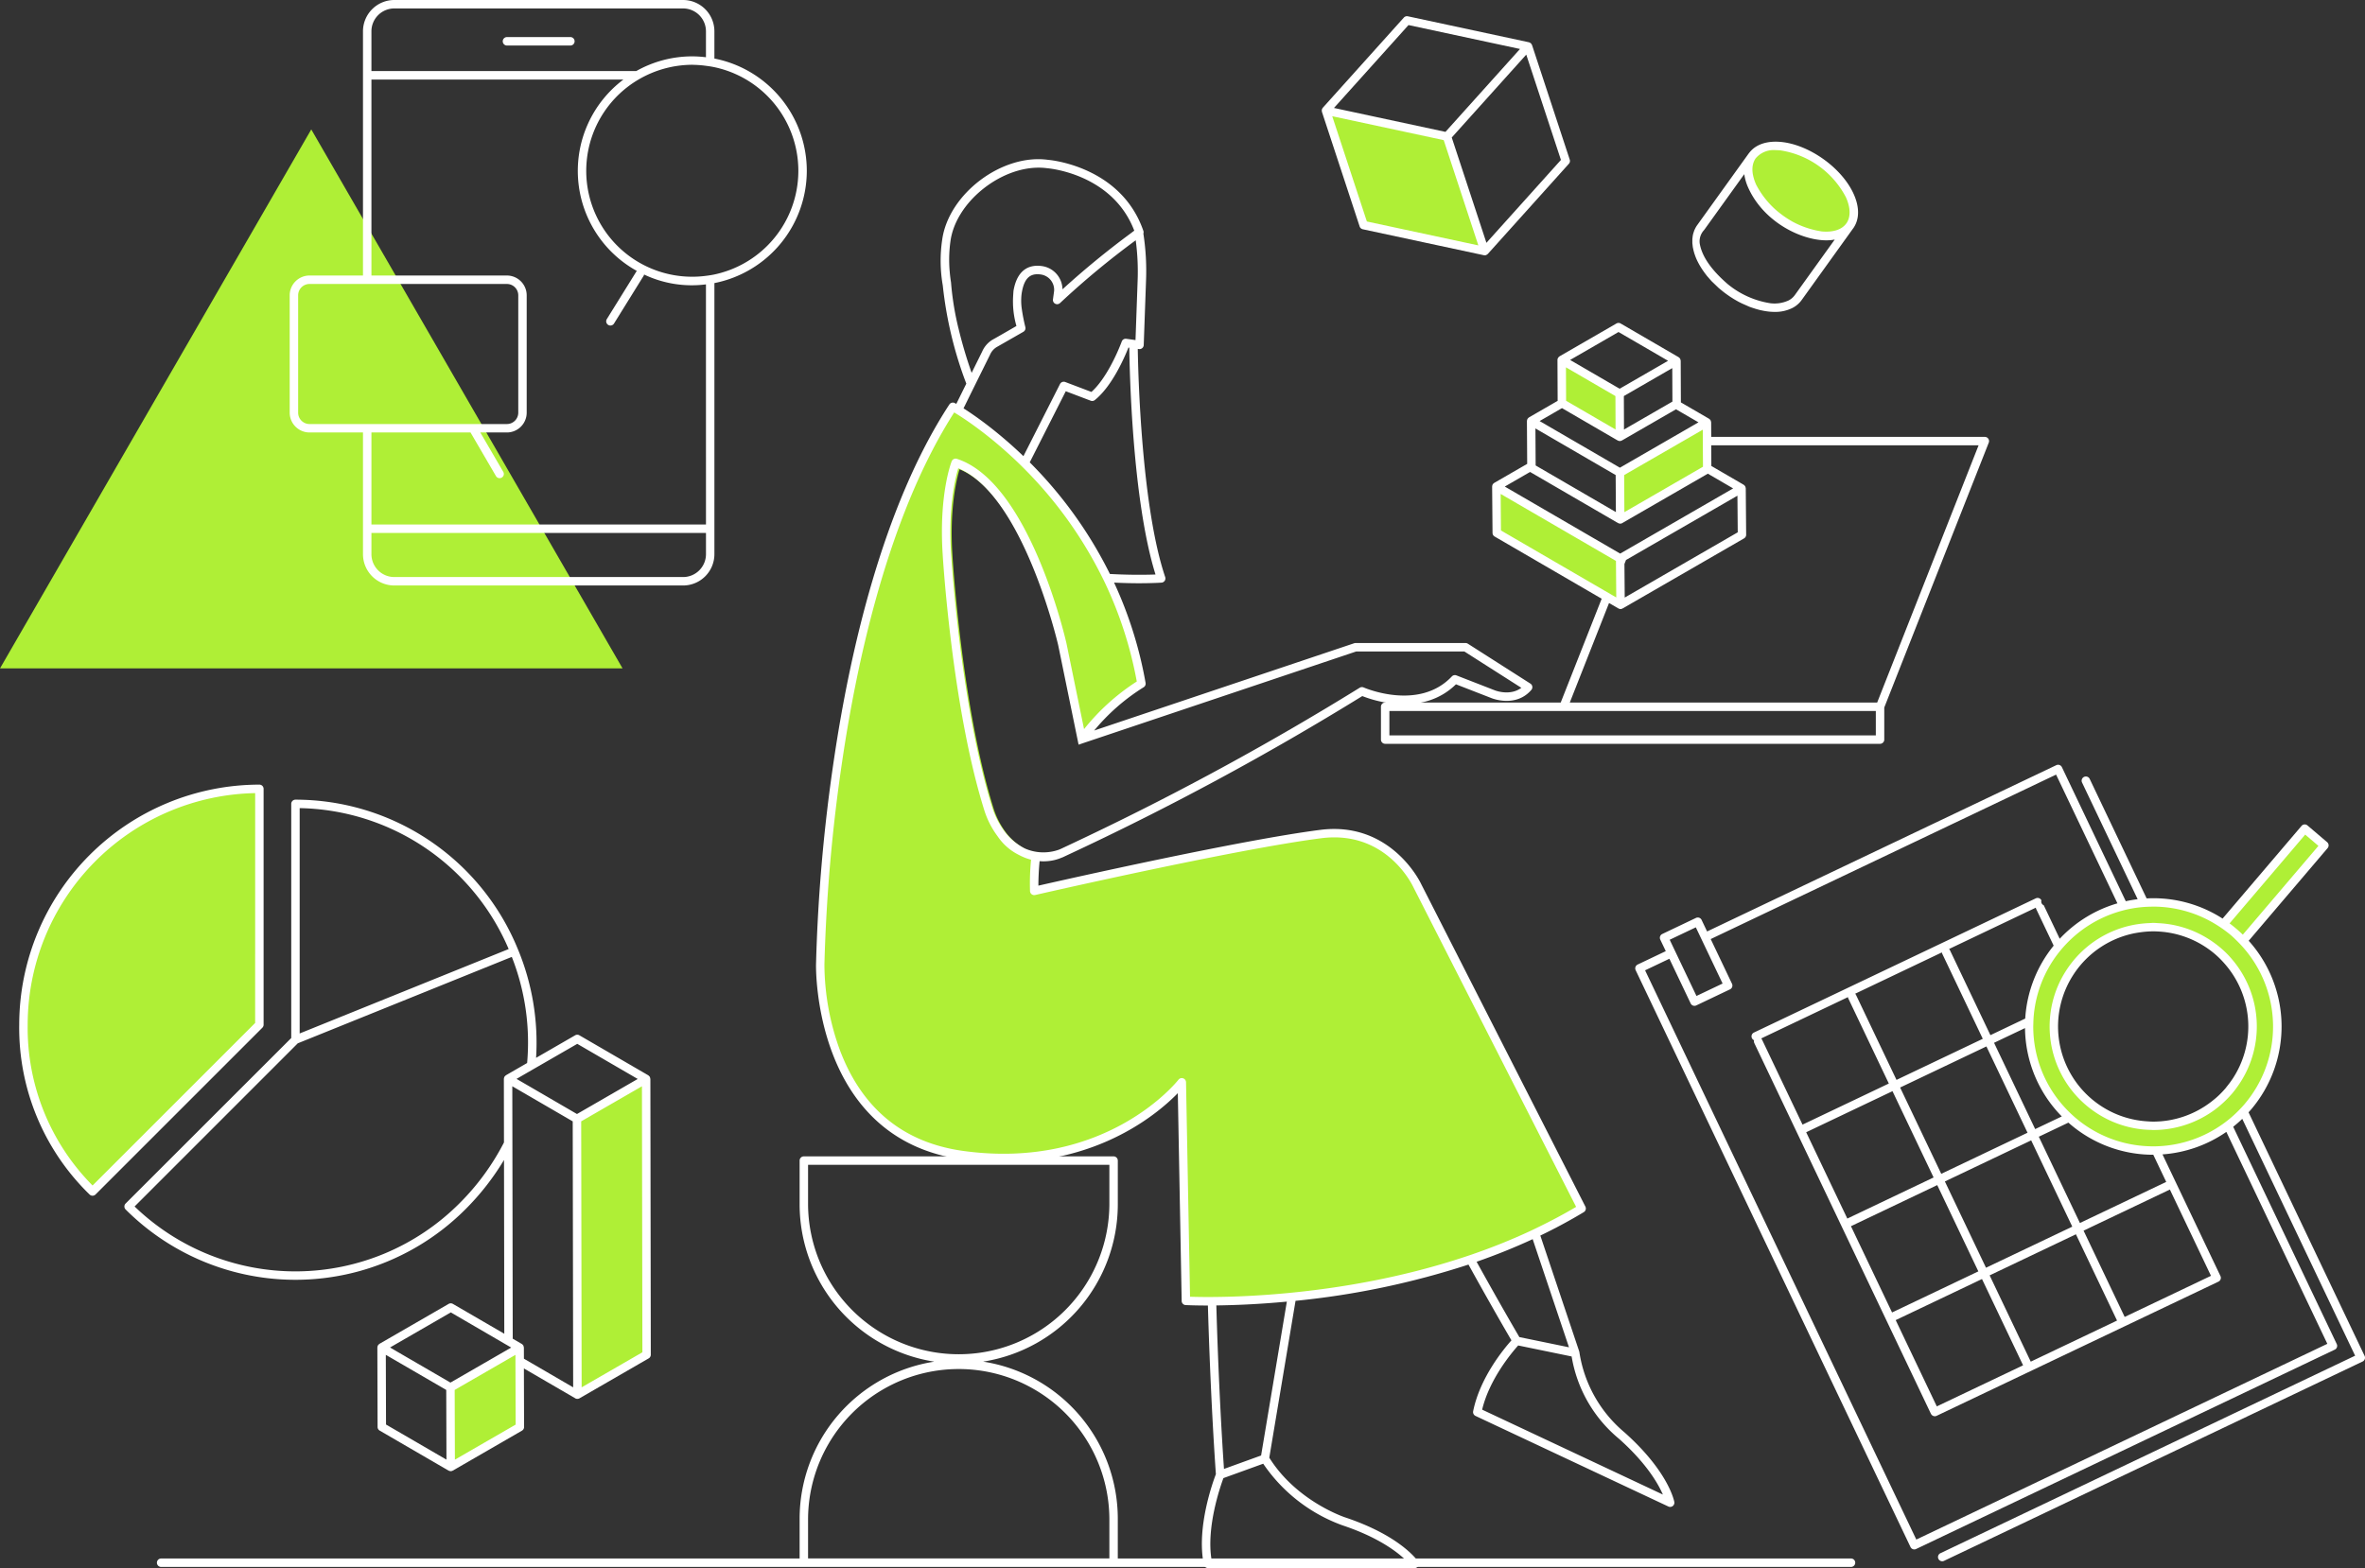
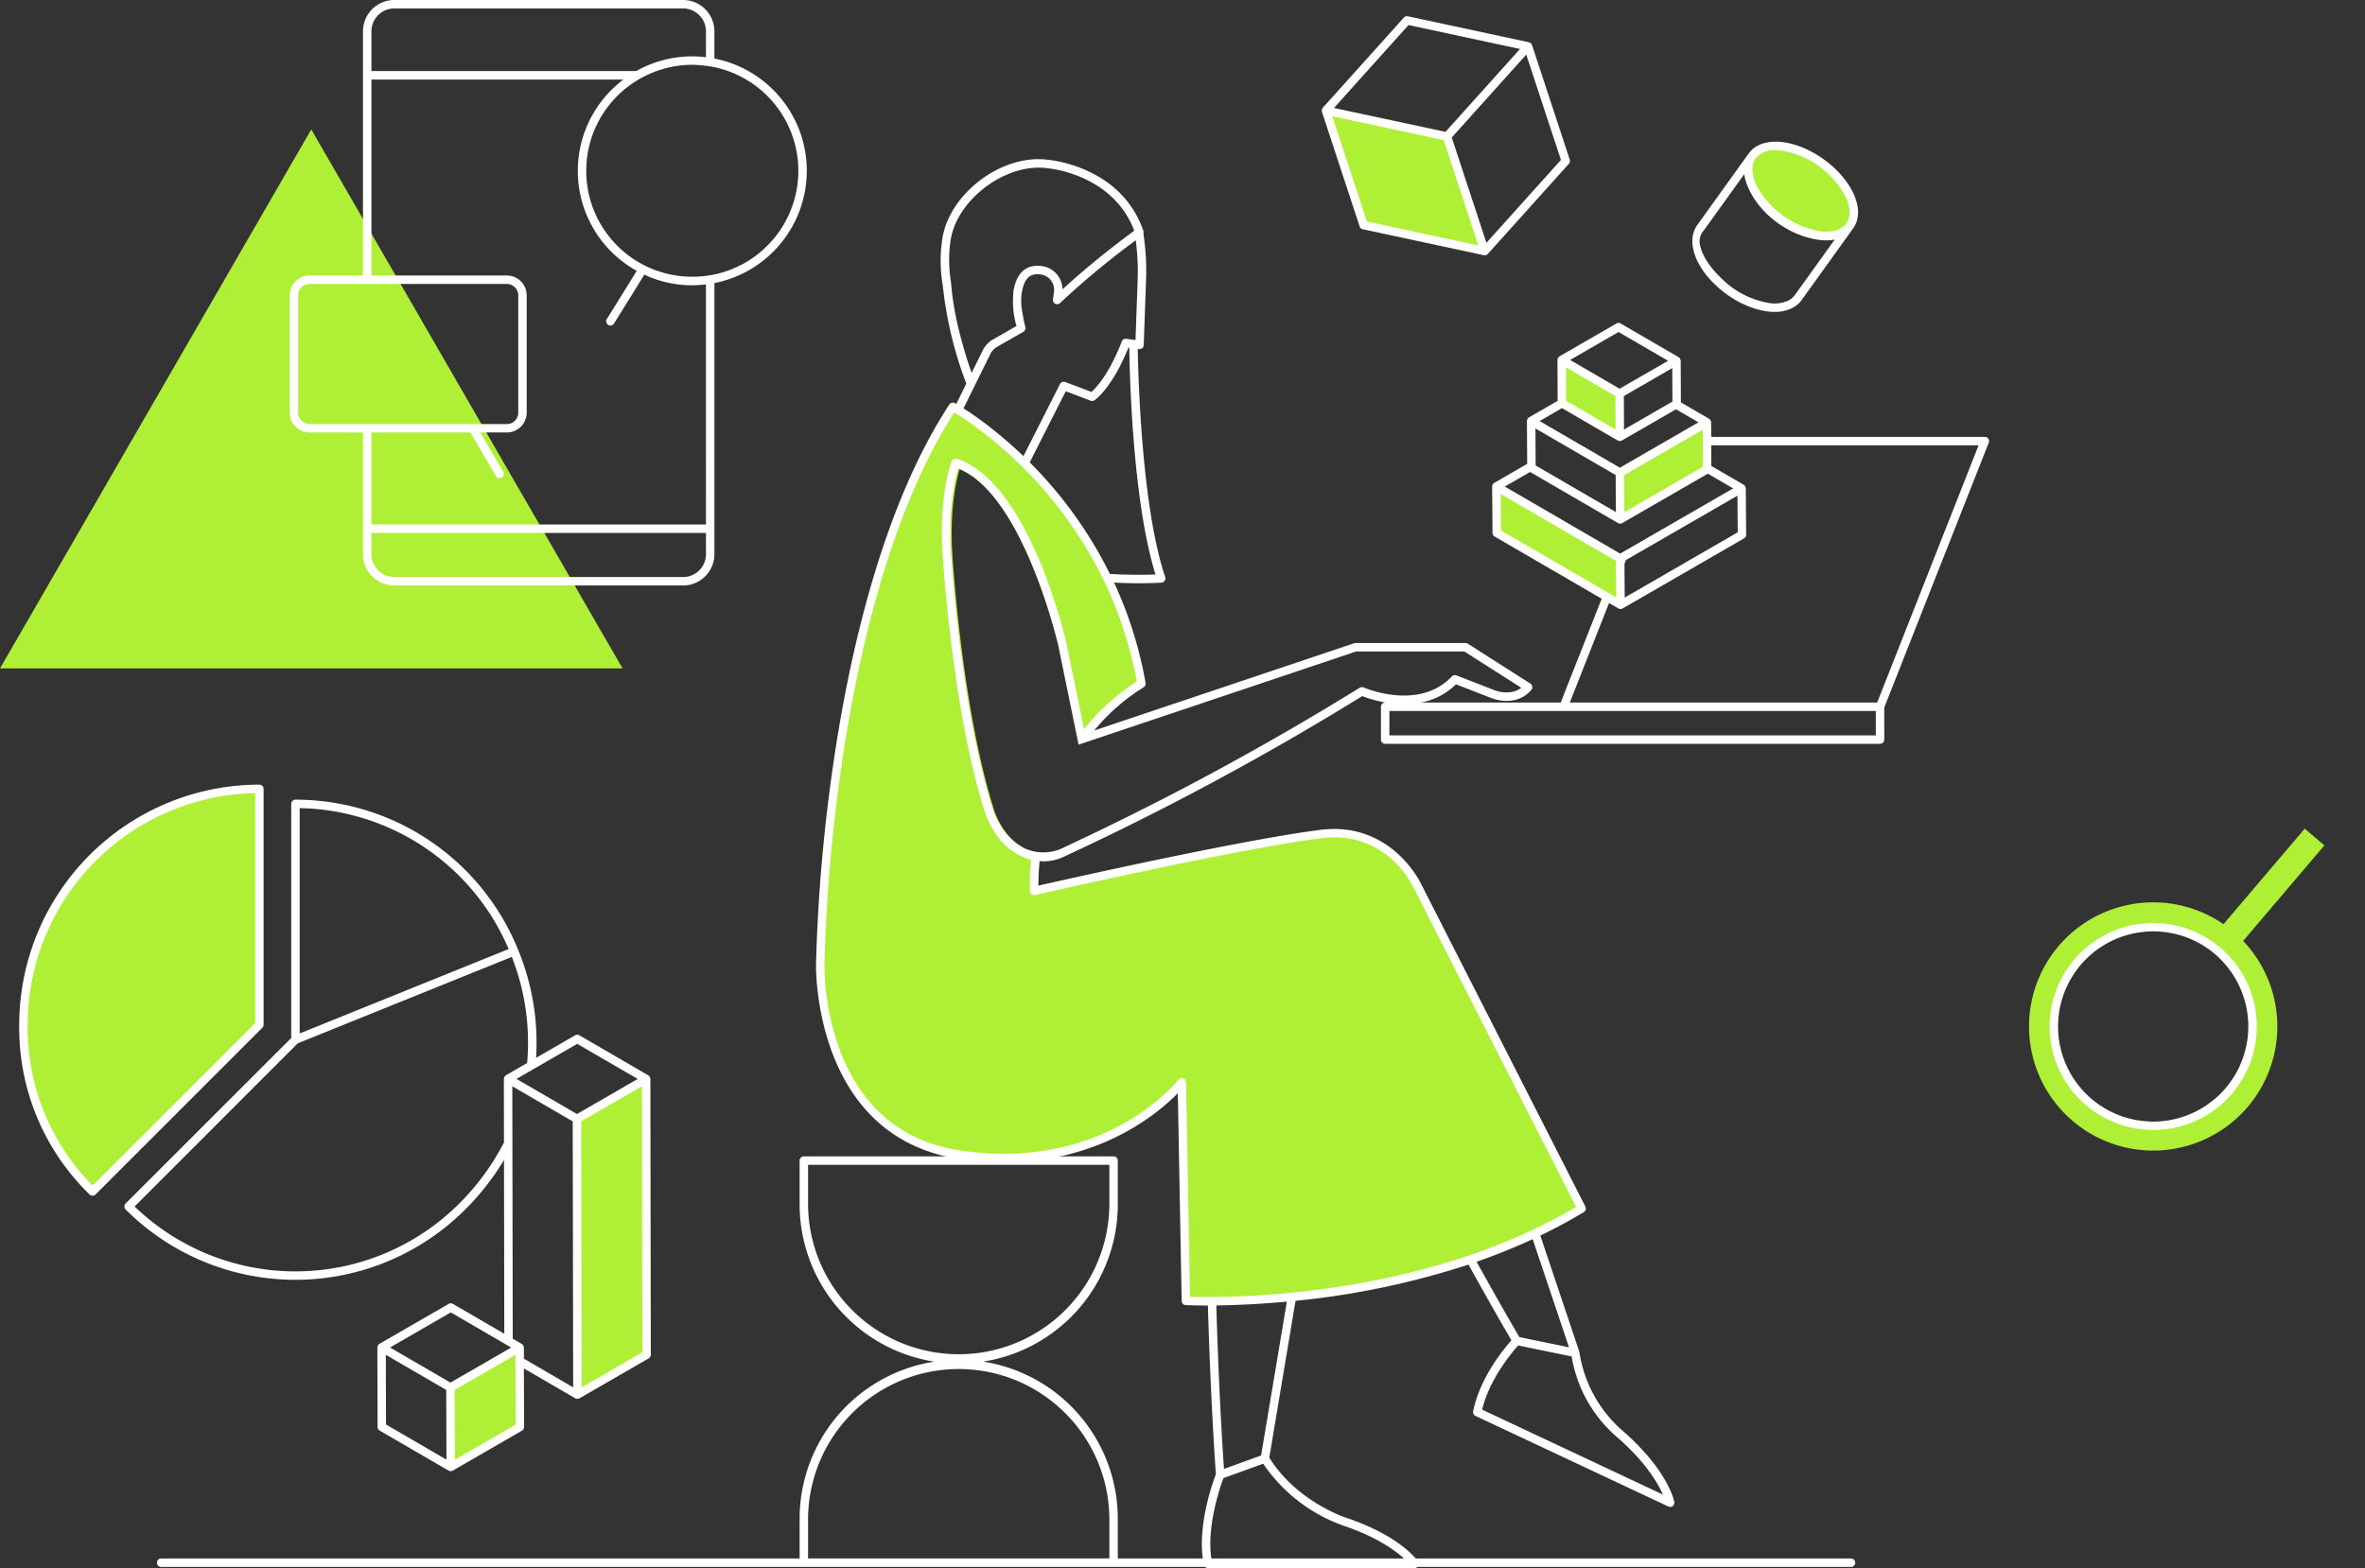
<svg xmlns="http://www.w3.org/2000/svg" width="497.909" height="330.223" viewBox="0 0 497.909 330.223">
  <rect x="0" y="0" width="497.909" height="330.223" fill="#333333" stroke="none" />
  <g id="グループ_6719" data-name="グループ 6719" transform="translate(-154.098 -142.629)">
    <path id="パス_15910" data-name="パス 15910" d="M219.63,166.339,154.1,279.845H285.166Z" transform="translate(0 3.543)" fill="#afef36" />
    <g id="グループ_6402" data-name="グループ 6402" transform="translate(253.668 232.817)">
      <line id="線_345" data-name="線 345" x2="5.614" y2="9.623" fill="none" />
    </g>
    <g id="グループ_6408" data-name="グループ 6408" transform="translate(522.135 173.356)">
      <path id="パス_15929" data-name="パス 15929" d="M495.674,179.8a19.713,19.713,0,0,0-14.55-10.39c-5.669-.532-8.34,3.254-5.977,8.462a19.7,19.7,0,0,0,14.55,10.39C495.361,188.8,498.045,185.009,495.674,179.8Z" transform="translate(-474.287 -169.362)" fill="#afef36" />
    </g>
    <g id="グループ_6411" data-name="グループ 6411" transform="translate(433.249 165.911)">
      <path id="パス_15933" data-name="パス 15933" d="M422.442,168.352l-25.485-5.468L404.9,187.01l25.484,5.468Z" transform="translate(-396.957 -162.884)" fill="#afef36" />
    </g>
    <g id="グループ_6417" data-name="グループ 6417" transform="translate(469.131 245.094)">
      <g id="グループ_6415" data-name="グループ 6415" transform="translate(0)">
        <path id="パス_15939" data-name="パス 15939" d="M454.24,246.921l-26.066-15.148.084,9.763,26.066,15.147Z" transform="translate(-428.174 -231.773)" fill="#afef36" />
      </g>
    </g>
    <g id="グループ_6421" data-name="グループ 6421" transform="translate(495.14 231.57)">
      <g id="グループ_6418" data-name="グループ 6418">
        <path id="パス_15943" data-name="パス 15943" d="M469.126,220.007,450.8,230.582l.06,9.862,18.324-10.575Z" transform="translate(-450.802 -220.007)" fill="#afef36" />
      </g>
    </g>
    <g id="グループ_6425" data-name="グループ 6425" transform="translate(482.884 218.431)">
      <g id="グループ_6423" data-name="グループ 6423">
        <path id="パス_15951" data-name="パス 15951" d="M452.341,215.667l-12.2-7.091.039,9.1,12.2,7.091Z" transform="translate(-440.139 -208.576)" fill="#afef36" />
      </g>
    </g>
    <g id="グループ_6428" data-name="グループ 6428" transform="translate(282.61 200.246)">
      <line id="線_346" data-name="線 346" x1="6.237" y2="10.048" transform="translate(0)" fill="none" />
    </g>
    <g id="グループ_6446" data-name="グループ 6446" transform="translate(618.723 317.142)">
      <path id="パス_16181" data-name="パス 16181" d="M578.91,294.454l4.137,3.523L562.456,322.2l-4.138-3.524Z" transform="translate(-558.318 -294.454)" fill="#afef36" />
    </g>
    <path id="パス_16450" data-name="パス 16450" d="M551.876,307.953a26.139,26.139,0,1,0,26.139,26.139A26.139,26.139,0,0,0,551.876,307.953Zm0,46.958a20.819,20.819,0,1,1,20.819-20.819A20.82,20.82,0,0,1,551.876,354.911Z" transform="translate(55.536 24.705)" fill="#afef36" />
    <g id="グループ_6452" data-name="グループ 6452" transform="translate(159.028 308.757)">
      <g id="グループ_6451" data-name="グループ 6451">
        <g id="グループ_6450" data-name="グループ 6450">
          <path id="パス_15988" data-name="パス 15988" d="M208.065,336.831V287.159a49.671,49.671,0,0,0-49.672,49.672,47.856,47.856,0,0,0,14.544,35.125Z" transform="translate(-158.387 -287.159)" fill="#afef36" />
        </g>
      </g>
    </g>
    <g id="グループ_6455" data-name="グループ 6455" transform="translate(275.567 369.856)">
      <g id="グループ_6454" data-name="グループ 6454">
        <path id="パス_15990" data-name="パス 15990" d="M274.343,340.315l.1,58.072-14.568,8.41-.1-58.072Z" transform="translate(-259.775 -340.315)" fill="#afef36" />
      </g>
    </g>
    <g id="グループ_6462" data-name="グループ 6462" transform="translate(248.936 426.42)">
      <path id="パス_15996" data-name="パス 15996" d="M251.174,389.525l.047,16.739-14.568,8.41-.047-16.739Z" transform="translate(-236.606 -389.525)" fill="#afef36" />
    </g>
    <g id="グループ_6716" data-name="グループ 6716" transform="translate(327.061 228.511)">
      <path id="パス_16451" data-name="パス 16451" d="M430.207,318.066s-5.829-12.578-20.248-10.739c-18.452,2.356-60.334,11.976-60.33,11.976a58.007,58.007,0,0,1,.459-8.23c-.309-.047-.616-.107-.918-.183a9.929,9.929,0,0,1-1.538-.532,12.154,12.154,0,0,1-4.435-3.829,16.659,16.659,0,0,1-2.425-4.871c-.225-.721-.445-1.455-.659-2.2-6.194-21.422-7.971-50.813-7.987-51.125-.634-9.715.863-15.908,1.5-18.034h0c13.679,5.569,20.98,36.954,21.045,37.26l3.932,19.182.075.36.24,1.176a45.192,45.192,0,0,1,13.289-12.629c-7.22-40.774-39.7-58.305-39.7-58.305-27.132,41.5-27.923,117.416-27.923,117.416s-1.066,35.928,30.032,40.189S380.7,359.614,380.7,359.614l.852,46.012s46.685,2.709,83.325-19.444Z" transform="translate(-304.574 -217.346)" fill="#afef36" />
    </g>
    <path id="パス_16452" data-name="パス 16452" d="M534.175,225.792H476.57l-.018-3.063c0-.025-.017-.047-.02-.071a.867.867,0,0,0-.077-.283.727.727,0,0,0-.023-.086c-.012-.02-.03-.03-.041-.047a.9.9,0,0,0-.082-.092.877.877,0,0,0-.179-.159c-.008-.006-.013-.014-.021-.018l-5.928-3.445-.037-8.76c0-.024-.017-.046-.02-.07a.848.848,0,0,0-.079-.294c-.011-.025-.007-.054-.021-.078s-.028-.026-.038-.043a.781.781,0,0,0-.1-.113.87.87,0,0,0-.157-.139c-.011-.007-.017-.018-.029-.025l-12.2-7.092a.888.888,0,0,0-.891,0l-11.968,6.91c-.017.009-.024.029-.04.039a.881.881,0,0,0-.24.239c-.018.028-.04.054-.056.084a.882.882,0,0,0-.108.4v0h0l.037,8.62-6.024,3.477c-.02.01-.028.032-.045.045a.87.87,0,0,0-.23.229c-.014.021-.038.03-.051.051s-.008.034-.017.051a.939.939,0,0,0-.055.163.9.9,0,0,0-.036.184c0,.017-.009.031-.009.048l.055,9.023-6.927,4-.009,0c-.021.012-.028.036-.047.049a.9.9,0,0,0-.276.276.336.336,0,0,0-.01.032.883.883,0,0,0-.1.374c0,.016-.012.03-.012.046l.084,9.762a.893.893,0,0,0,.443.761l22.535,13.1-8.623,21.862H407.922a.888.888,0,0,0-.887.89v6.912a.89.89,0,0,0,.889.89H512.112a.889.889,0,0,0,.887-.89V282.79l22-55.782a.892.892,0,0,0-.826-1.216Zm-59.38,0,.01,1.776.02,3.318.007,1.2-.746.43-10.2,5.892-2.468,1.425-3.133,1.809-.048-7.806,7.183-4.147,1.909-1.1.557-.322,1.2-.693.016-.009,3.06-1.767,2.629-1.518Zm-6.4-8.3,0,.871-1.021.589-6.57,3.792-1.774,1.024-.83.479,0-.963-.008-2.061-.009-2.175-.008-1.852,3.1-1.791,1.77-1.022,5.321-3.072ZM457.05,203.708l10.431,6.06L463.616,212l-2.343,1.353-1.77,1.022-2.215,1.278-2.524-1.466-1.77-1.029-1.748-1.016-4.386-2.549Zm-5.836,10.476,1.771,1.029L456.4,217.2l.015,3.552.008,2.045.007,1.441-1.247-.725-1.769-1.028-6.487-3.77-.915-.532,0-.99-.025-6.047Zm-6.064,5.553,6.487,3.769,1.77,1.029,3.472,2.017c.012.007.028,0,.04.01a1.05,1.05,0,0,0,.193.079.8.8,0,0,0,.209.03h.007a.883.883,0,0,0,.4-.109c.013-.007.028,0,.04-.01l3.041-1.756,1.774-1.023,6.569-3.792,4.732,2.749-5.3,3.06-1.268.731-.849.491-.925.533-8.2,4.736-8.647-5.025-1.77-1.028-6.486-3.77Zm-.01,7.521,1.77,1.029,9.539,5.543.048,7.8-16.292-9.469-.6-.352-.009-1.344-.039-6.451Zm-6.709,5.923,18.523,10.764c.015.008.033,0,.048.013a.9.9,0,0,0,.363.1c.013,0,.022.009.034.009a.926.926,0,0,0,.447-.12c.007,0,.009-.013.016-.017l2.5-1.444,2.469-1.425,13.025-7.517,5.328,3.1L459.68,249.055l-2.281,1.317-.118-.069-6.847-3.978-17.329-10.07Zm20.2,18.536,2.437-1.407,21.017-12.131.065,7.714-23.793,13.739-.06-7.071ZM432.3,245.5l-.064-7.693,24.278,14.109,0,.325.039,4.736.022,2.63-.861-.5-1.552-.9Zm78.92,43.152H408.812V283.52h36.662l.012,0H511.22Zm.285-6.912H446.792l8.264-20.96,1.979,1.151c.013.007.029,0,.041.01a.865.865,0,0,0,.4.11h0a.859.859,0,0,0,.4-.113c.011-.006.024,0,.036-.009l25.565-14.759a.885.885,0,0,0,.445-.777l-.082-9.762c0-.025-.017-.047-.02-.071a.84.84,0,0,0-.078-.285c-.01-.025-.007-.054-.021-.077s-.026-.026-.037-.043a.866.866,0,0,0-.109-.124.9.9,0,0,0-.144-.128c-.014-.009-.022-.023-.036-.031l-6.8-3.953-.025-4.354h56.288Z" transform="translate(37.798 8.841)" fill="#fff" />
    <path id="パス_16453" data-name="パス 16453" d="M498.008,179.55c-2.482-5.456-9.336-10.348-15.275-10.908-3.031-.279-5.408.547-6.747,2.37-.011.015-.029.023-.04.039l-.009.013-10.883,15.148a4.914,4.914,0,0,0-.367.618l-.115.237c-.013.023-.091.193-.1.218l-.191.575a5.248,5.248,0,0,0-.143.667c0,.007-.023.2-.023.208-.017.145-.036.289-.043.418v.779a2.635,2.635,0,0,0,.03.284c.014.134.028.271.049.434,0,.026.025.172.025.2l.052.221c.048.237.1.478.182.757a2.456,2.456,0,0,0,.107.357,11.328,11.328,0,0,0,.489,1.274,15.124,15.124,0,0,0,.907,1.663l.115.183c.32.49.664.968,1.124,1.56l.191.217c.2.231.4.461.663.757l.133.146,1.4,1.345.23.2.292.24.2.162.261.215c.243.192.487.377.763.575.01.006.162.111.172.121l.542.377.153.1.178.111.266.169.156.1c.21.126.422.246.767.445.266.149.536.29.955.494l1.388.617.237.1.277.1.241.085.871.279c.248.071.5.143.78.212a1.594,1.594,0,0,0,.172.046l.187.032a14.454,14.454,0,0,0,1.661.27c.386.034.762.053,1.129.053a8.012,8.012,0,0,0,3.711-.822,5.466,5.466,0,0,0,1.94-1.654l10.84-15.09c.009-.011.021-.021.03-.032C499.272,184.962,499.3,182.375,498.008,179.55Zm-12.381,21.367a3.686,3.686,0,0,1-1.316,1.113,7.031,7.031,0,0,1-3.858.575,18.6,18.6,0,0,1-8.935-4.021c-2.913-2.515-5.364-5.446-5.893-8.536a3.461,3.461,0,0,1,.92-2.852L475,175.43a10.409,10.409,0,0,0,.872,2.928c3.652,8.023,13.036,11.868,18.175,10.841ZM496.5,185.789c0,.007-.013.009-.017.016-.944,1.31-2.772,1.9-5.172,1.684-.055-.006-.108-.021-.162-.028a18.73,18.73,0,0,1-6.059-2.071c-.036-.02-.069-.043-.1-.062-.5-.28-.987-.594-1.462-.921-.1-.069-.2-.134-.323-.223-.107-.076-.208-.157-.313-.236-.438-.328-.87-.664-1.279-1.031l-.031-.026-.115-.1a18.693,18.693,0,0,1-3.972-5.163c-.011-.026-.02-.051-.031-.076a10.588,10.588,0,0,1-.384-1.009c-.007-.024-.014-.048-.022-.072l-.077-.269c-.055-.2-.1-.39-.14-.585-.025-.122-.048-.237-.064-.352l-.028-.239c-.008-.068-.013-.133-.017-.2-.008-.1-.016-.206-.016-.311v-.131c0-.082.007-.16.011-.24.007-.126.016-.253.031-.378.013-.094.036-.184.054-.275.026-.124.053-.248.091-.37a3.759,3.759,0,0,1,.132-.356c.022-.052.041-.1.064-.155a3.419,3.419,0,0,1,.292-.5,4.927,4.927,0,0,1,4.222-1.741c.309,0,.629.016.961.045a18.753,18.753,0,0,1,13.824,9.873C497.4,182.506,497.43,184.473,496.5,185.789Z" transform="translate(46.322 3.879)" fill="#fff" />
    <path id="パス_16454" data-name="パス 16454" d="M448.4,175.8l-7.938-24.126c-.009-.028-.036-.046-.047-.071a.826.826,0,0,0-.156-.239c-.018-.022-.024-.053-.046-.071a.49.49,0,0,0-.053-.031.828.828,0,0,0-.134-.08.921.921,0,0,0-.18-.078c-.016,0-.028-.015-.044-.018l-25.482-5.47a.885.885,0,0,0-.848.276l-17.056,18.982c-.012.011-.013.03-.023.044a.863.863,0,0,0-.163.322c0,.016-.02.028-.023.044s0,.026,0,.039a.837.837,0,0,0,0,.228.777.777,0,0,0,.016.128c.006.024,0,.048.009.072l7.938,24.126a.886.886,0,0,0,.659.591l25.48,5.463a.84.84,0,0,0,.186.02l.009,0a.892.892,0,0,0,.285-.046c.018-.007.03-.021.048-.029a.908.908,0,0,0,.085-.048.9.9,0,0,0,.215-.156c.007-.008.017-.01.024-.017l17.06-18.982A.884.884,0,0,0,448.4,175.8Zm-33.944-28.337,23.474,5.037L422.24,169.957l-23.475-5.037ZM405.69,188.83,398.4,166.661l23.469,5.036,7.291,22.168Zm25.17,4.493-7.3-22.178,3.9-4.341,11.787-13.114,7.3,22.178Z" transform="translate(36.178 0.443)" fill="#fff" />
    <g id="グループ_6717" data-name="グループ 6717" transform="translate(215.089 142.629)">
-       <path id="パス_16455" data-name="パス 16455" d="M260.358,149.422h-13.23a.612.612,0,0,0-.064,0,.89.89,0,1,0,.064,1.778h13.293a.89.89,0,1,0-.063-1.778Z" transform="translate(-201.325 -141.614)" fill="#fff" />
      <path id="パス_16456" data-name="パス 16456" d="M296.573,154.956v-5.735a6.6,6.6,0,0,0-6.59-6.592H229.179a6.6,6.6,0,0,0-6.59,6.592v51.43H211.331a4.175,4.175,0,0,0-4.171,4.17v24.713a4.177,4.177,0,0,0,4.171,4.171h11.258v25.634a6.6,6.6,0,0,0,6.59,6.592h60.805a6.6,6.6,0,0,0,6.59-6.594V202.245a24.133,24.133,0,0,0,19.453-23.64v0A24.107,24.107,0,0,0,296.573,154.956Zm-72.206-5.735a4.819,4.819,0,0,1,4.812-4.814h60.805a4.82,4.82,0,0,1,4.812,4.814v5.463a24.215,24.215,0,0,0-2.875-.186,23.967,23.967,0,0,0-11.807,3.1H224.367ZM211.331,231.93a2.4,2.4,0,0,1-2.393-2.393V204.824a2.4,2.4,0,0,1,2.393-2.392h41.551a2.4,2.4,0,0,1,2.4,2.392v24.713a2.4,2.4,0,0,1-2.4,2.393H211.331ZM294.8,259.337a4.82,4.82,0,0,1-4.812,4.814H229.179a4.819,4.819,0,0,1-4.812-4.814v-4.474H294.8Zm0-6.252H224.367v-19.38h20.862l5.356,9.183a.89.89,0,0,0,.768.441h0a.888.888,0,0,0,.767-1.337l-4.833-8.286h5.594a4.178,4.178,0,0,0,4.175-4.171V204.822a4.177,4.177,0,0,0-4.174-4.17H224.367V159.379h53.056a24.069,24.069,0,0,0,2.826,40.308.792.792,0,0,0-.085.091l-6.237,10.048a.889.889,0,1,0,1.512.938l6.235-10.047a.9.9,0,0,0,.1-.272,23.387,23.387,0,0,0,13.021,2.072Zm1.778-52.655c-.584.124-1.179.21-1.778.287a22.3,22.3,0,0,1-14.2-41.339,22.524,22.524,0,0,1,11.324-3.108v.01a22.541,22.541,0,0,1,2.872.208c.6.078,1.194.166,1.778.29a22.314,22.314,0,0,1,0,43.652Z" transform="translate(-207.16 -142.629)" fill="#fff" />
    </g>
    <path id="パス_16457" data-name="パス 16457" d="M539.432,439.174h-154.3V430.82a33.5,33.5,0,0,0-28.353-33.1,33.54,33.54,0,0,0,28.355-33.1v-9.238a.89.89,0,0,0-.89-.888H319.036a.889.889,0,0,0-.89.888v9.244a33.539,33.539,0,0,0,28.353,33.1,33.5,33.5,0,0,0-28.354,33.1v8.354H183.784a.6.6,0,0,0-.064,0,.89.89,0,1,0,.064,1.778H539.5a.89.89,0,1,0-.063-1.778ZM319.924,364.625v-8.348h63.435v8.348a31.718,31.718,0,0,1-63.435,0Zm0,66.195a31.718,31.718,0,0,1,63.435,0v8.348H319.924Z" transform="translate(4.298 31.66)" fill="#fff" />
    <g id="グループ_6718" data-name="グループ 6718" transform="translate(498.363 303.68)">
-       <path id="パス_16458" data-name="パス 16458" d="M607.164,407.234l-24.431-51.295c.167-.185.338-.366.5-.555a27.008,27.008,0,0,0-.469-35.572L599.376,300.3a.892.892,0,0,0-.1-1.254l-4.138-3.523,0,0a.887.887,0,0,0-1.252.1L577.267,315.14a26.877,26.877,0,0,0-14.555-4.287q-.722,0-1.437.037L549.3,285.749a.891.891,0,1,0-1.609.764l11.692,24.545q-1.269.155-2.5.423l-13.447-28.23,0,0a.886.886,0,0,0-1.182-.417l-73.515,35.019-1.157-2.43,0,0A.886.886,0,0,0,466.4,315l-7.1,3.384h0a.888.888,0,0,0-.417,1.184l1.157,2.43-5.923,2.822a.888.888,0,0,0-.42,1.184L511.56,447.484a.888.888,0,0,0,.8.507.912.912,0,0,0,.38-.087l88.141-41.984.007,0a.883.883,0,0,0,.413-1.179l-21.8-45.758c.659-.525,1.3-1.08,1.907-1.67l23.762,49.881L517.839,448.8a.89.89,0,0,0,.764,1.607l88.141-41.987A.889.889,0,0,0,607.164,407.234ZM594.658,297.456l2.785,2.372-15.921,18.7a27.142,27.142,0,0,0-2.784-2.374ZM460.866,319.6l5.5-2.617.774,1.624.763,1.6,4.1,8.612-5.5,2.617-4.1-8.61-.764-1.6ZM599.32,404.693l-86.536,41.22-57.1-119.877L460.8,323.6l4.48,9.408a.881.881,0,0,0,.8.507.9.9,0,0,0,.379-.085l7.1-3.384h0a.889.889,0,0,0,.422-1.184l-4.482-9.408,72.714-34.635,12.914,27.111a26.989,26.989,0,0,0-12.151,7.458l-3.36-7.054a.846.846,0,0,1-.49-1.033.89.89,0,0,0-1.186-.423l-59.34,28.263a.888.888,0,0,0,.03,1.618.873.873,0,0,0,.047.6l8.908,18.7.007.015,9.414,19.767.006.012,18.806,39.488c.008.017.022.031.032.048a.9.9,0,0,0,1.2.472L576.393,391.6a.891.891,0,0,0,.422-1.187c-.009-.018-.025-.029-.034-.047s-.006-.033-.013-.049L564.613,364.8a26.968,26.968,0,0,0,13.446-4.738Zm-36.644-39.818,2.724,5.718-18.17,8.655-8.655-18.17,6.229-2.967a26.9,26.9,0,0,0,17.83,6.764ZM517.1,417.869,508.445,399.7l18.167-8.653,8.654,18.171Zm1.134-95.351,8.545,17.939-18.166,8.654-8.546-17.94a.867.867,0,0,0-.156-.209l18.26-8.7A.86.86,0,0,0,518.234,322.517Zm18.732,39.327,8.655,18.171-18.166,8.653L518.8,370.5Zm-18.931,7.046-8.658-18.173,18.167-8.654,8.656,18.173Zm-19.577-36.956L507,349.877l-18.168,8.654-8.545-17.94a.846.846,0,0,0-.157-.21l18.261-8.7A.851.851,0,0,0,498.458,331.934Zm9.31,19.55,8.656,18.174-18.167,8.654L489.6,360.137Zm9.422,19.781,8.654,18.17-18.167,8.654-8.654-18.169Zm19.688,37.182-8.656-18.171,18.166-8.652,8.656,18.17Zm19.774-9.418L548,380.857l18.169-8.655,8.655,18.171ZM537.809,359.47,529.153,341.3l6.517-3.1a26.916,26.916,0,0,0,7.745,18.607Zm-9.422-19.781-8.544-17.936a.877.877,0,0,0-.157-.212l18.262-8.7a.891.891,0,0,0,.063.251l3.691,7.75a26.88,26.88,0,0,0-5.986,15.354ZM580.6,355.606a24.846,24.846,0,0,1-1.882,1.723c-.467.386-.948.752-1.44,1.1a25.236,25.236,0,0,1-13.489,4.65c-.384.017-.769.031-1.156.031-.272,0-.543-.013-.813-.022a25.129,25.129,0,0,1-15.294-5.8c-.494-.41-.969-.844-1.431-1.291a25.166,25.166,0,0,1-7.689-18.15c0-.164.009-.326.013-.49.014-.682.048-1.359.115-2.028a25.109,25.109,0,0,1,5-12.719q.6-.785,1.251-1.518a25.247,25.247,0,0,1,12.106-7.551c.581-.161,1.167-.307,1.762-.426a25.291,25.291,0,0,1,2.524-.375c.632-.061,1.274-.093,1.92-.107.19,0,.378-.014.569-.014a25.218,25.218,0,0,1,13.422,3.893c.5.317,1,.645,1.484,1s.99.737,1.462,1.139.887.82,1.315,1.241.837.855,1.23,1.3A25.221,25.221,0,0,1,581.9,354.2l-.024.031C581.473,354.708,581.043,355.162,580.6,355.606Z" transform="translate(-453.605 -282.742)" fill="#fff" />
      <path id="パス_16459" data-name="パス 16459" d="M568,319.492c-.386-.457-.784-.906-1.206-1.33a21.858,21.858,0,0,0-2.8-2.358c-.485-.348-.986-.671-1.5-.979a21.647,21.647,0,0,0-10.086-3.051c-.353-.018-.7-.055-1.057-.055-.31,0-.612.032-.918.045a21.9,21.9,0,0,0-2.581.256q-.91.145-1.792.363a21.788,21.788,0,0,0-11.978,7.818q-.626.809-1.176,1.675a21.66,21.66,0,0,0-2.963,7.333q-.21,1.047-.321,2.125c-.07.71-.11,1.43-.112,2.16a21.741,21.741,0,0,0,7.609,16.565q.755.648,1.569,1.225a21.663,21.663,0,0,0,10.078,3.89c.67.078,1.351.12,2.038.136.162,0,.318.024.482.025a21.78,21.78,0,0,0,13.146-4.383c.486-.366.954-.759,1.409-1.166a21.887,21.887,0,0,0,1.828-1.839c.082-.093.167-.18.247-.275.348-.409.67-.837.986-1.268A21.755,21.755,0,0,0,568,319.492Zm.024,25.062q-.552.833-1.2,1.622c-.092.113-.169.232-.263.344a20.08,20.08,0,0,1-1.516,1.593c-.447.422-.921.809-1.4,1.185a20.025,20.025,0,0,1-12.354,4.27c-.455,0-.9-.039-1.347-.069a20.17,20.17,0,0,1-2.093-.249,19.908,19.908,0,0,1-7.317-2.843,20.372,20.372,0,0,1-1.661-1.182,20.022,20.022,0,0,1,7.966-35.212c.594-.136,1.2-.24,1.812-.321a20.141,20.141,0,0,1,2.61-.194l.061,0c.656,0,1.309.039,1.957.1a20.02,20.02,0,0,1,8.059,2.586c.516.3,1.022.621,1.511.966s.992.729,1.463,1.131.9.815,1.318,1.244.817.883,1.194,1.344A20.02,20.02,0,0,1,568.029,344.555Z" transform="translate(-442.261 -278.412)" fill="#fff" />
    </g>
    <path id="パス_16460" data-name="パス 16460" d="M159.166,336.714a47.136,47.136,0,0,0,13.665,33.861l34.229-34.229V287.94A48.838,48.838,0,0,0,159.166,336.714Z" transform="translate(0.757 21.715)" fill="none" />
    <path id="パス_16461" data-name="パス 16461" d="M209.07,336.945V287.273h0a.888.888,0,0,0-.89-.887,50.616,50.616,0,0,0-50.561,50.561A48.924,48.924,0,0,0,172.428,372.7a.891.891,0,0,0,.628.26.9.9,0,0,0,.63-.26l35.124-35.124A.9.9,0,0,0,209.07,336.945Zm-1.779-.367-34.229,34.229A47.136,47.136,0,0,1,159.4,336.946a48.838,48.838,0,0,1,47.894-48.774Zm83.208,11.8c0-.029-.018-.052-.022-.079a.881.881,0,0,0-.079-.3c-.01-.021-.006-.046-.017-.065s-.024-.023-.033-.038a.835.835,0,0,0-.139-.159.906.906,0,0,0-.1-.089c-.021-.014-.033-.036-.055-.048l-14.5-8.425a.882.882,0,0,0-.891,0l-8.227,4.748a51.34,51.34,0,0,0-3.779-22.757v0l-.009-.014a50.582,50.582,0,0,0-46.873-31.6h0a.888.888,0,0,0-.887.89v49.308L180.023,374.6a.889.889,0,0,0,0,1.257,50.556,50.556,0,0,0,71.5,0,53.508,53.508,0,0,0,8.159-10.428l.061,36.6-10.824-6.289a.888.888,0,0,0-.891,0l-14.568,8.412c-.02.01-.029.033-.047.046a.9.9,0,0,0-.225.226c-.014.02-.039.03-.052.051s-.009.034-.017.052a.906.906,0,0,0-.054.16.917.917,0,0,0-.037.187c0,.016-.009.03-.009.046l.048,16.74a.887.887,0,0,0,.443.764l14.5,8.428c.015.008.034,0,.049.013a.856.856,0,0,0,.332.09c.022,0,.041.018.064.018h0a.892.892,0,0,0,.4-.109c.013-.007.028,0,.04-.01l14.567-8.416a.889.889,0,0,0,.445-.771l-.036-12.331,10.8,6.278c.006,0,.008.01.014.014a.916.916,0,0,0,.443.114h0a.913.913,0,0,0,.445-.115l14.569-8.412a.894.894,0,0,0,.445-.771Zm-15.392-7.4,12.727,7.394-12.789,7.384-9.456-5.5-1.647-.956-1.623-.944,1.974-1.139,1.948-1.124Zm-58.444-49.646h0a48.806,48.806,0,0,1,44,29.68l-44,17.778Zm33.6,83.271a48.779,48.779,0,0,1-68.354.624l34.354-34.361,45.062-18.2a49.142,49.142,0,0,1,3.225,22.346l-4.459,2.575c-.029.016-.043.048-.068.068a.861.861,0,0,0-.186.185c-.02.026-.053.041-.07.07s-.013.048-.024.071a.929.929,0,0,0-.037.109.847.847,0,0,0-.046.234.3.3,0,0,0-.007.034l.022,13.385A50.851,50.851,0,0,1,250.264,374.6Zm-1.784,22.93,11.269,6.561,1.447.841-1.444.834-11.345,6.547-12.722-7.392Zm-13.635,23.615-.044-14.677,12.72,7.39.044,14.679Zm27.291.013-12.792,7.384-.044-14.684,11.217-6.476,1.577-.91,0,1.83Zm1.738-13.879-.007-2.349c0-.029-.02-.053-.022-.082a.887.887,0,0,0-.074-.271c-.013-.029-.008-.063-.024-.091s-.031-.031-.044-.049a.88.88,0,0,0-.082-.092.812.812,0,0,0-.177-.156c-.009-.006-.014-.016-.023-.021l-1.9-1.1-.069-40.862-.008-4.363-.013-7.936,2.121,1.232,1.625.944,6.441,3.744,2.532,1.471.094,56.013Zm12.153,6.033-.094-56.018,12.79-7.384.094,56.02Z" transform="translate(0.525 21.482)" fill="#fff" />
    <path id="パス_16462" data-name="パス 16462" d="M473.745,439.9a27.389,27.389,0,0,1-9.462-16.825.75.75,0,0,0-.022-.113c0-.02-.008-.038-.01-.056l-8.2-24.431c3.1-1.494,6.164-3.131,9.156-4.939a.891.891,0,0,0,.331-1.164l-34.654-68.086c-.062-.133-6.291-13.15-21.171-11.247-16.624,2.121-52.63,10.221-59.336,11.745.008-1.783.1-3.5.259-5.158.261.021.522.039.785.039a10.388,10.388,0,0,0,2.4-.284,11.054,11.054,0,0,0,1.565-.532c.034-.012.069-.02.1-.032.1-.046.2-.094.3-.141.159-.072.315-.149.472-.223a599.509,599.509,0,0,0,62.314-33.593c2.289.911,12.625,4.467,19.717-2.479l7.531,2.929c.208.084,5.12,1.99,8.338-1.743a1.007,1.007,0,0,0,.078-.106.887.887,0,0,0-.272-1.224l-13.175-8.409a.9.9,0,0,0-.478-.139H417.152a.918.918,0,0,0-.285.045l-54.742,18.38a42.951,42.951,0,0,1,10.376-9.089.888.888,0,0,0,.446-.933,85.483,85.483,0,0,0-6.635-21.127c1.72.079,3.44.133,5.162.134,2.978,0,4.792-.124,4.822-.128a.9.9,0,0,0,.226-.046.886.886,0,0,0,.553-1.124c-4.992-14.8-5.686-42.62-5.774-48.051l.242.034a.847.847,0,0,0,.094.008.888.888,0,0,0,.917-.856l.482-13.456a51.742,51.742,0,0,0-.555-10.015.886.886,0,0,0,0-.567c-4.729-13.74-19.928-14.959-20.016-14.959-9.7-1.366-20.969,7.118-22.335,16.782a30.173,30.173,0,0,0,.12,9.669,82.362,82.362,0,0,0,4.953,20.675l-2.109,4.266c-.168-.1-.285-.163-.3-.171a.89.89,0,0,0-1.167.3c-14.1,21.569-20.984,52.487-24.271,74.624a355.8,355.8,0,0,0-3.793,43.252c-.007.367-.723,36.776,30.8,41.1,25.663,3.51,40.726-9.189,45.368-13.951l.811,43.759a.887.887,0,0,0,.836.871c.087,0,1.763.092,4.675.092h.013c.083,3.046.545,19.173,1.679,35.52-.584,1.52-4.16,11.3-2.526,19.068a.891.891,0,0,0,.871.706h43.5a.89.89,0,0,0,.74-1.379c-.146-.22-3.713-5.412-15.382-9.3-.1-.034-10.215-3.385-15.959-12.57l5.527-33.033a171.717,171.717,0,0,0,36.411-7.635c2.68,4.852,5.8,10.4,9.043,15.96-1.571,1.754-6.635,7.827-8.062,14.932a.891.891,0,0,0,.494.979l40.606,19.081a.894.894,0,0,0,.378.084l0,0a.967.967,0,0,0,.162-.015.889.889,0,0,0,.711-1.036C484.212,454.3,482.985,448.125,473.745,439.9Zm-56.45-164.435h22.758l12,7.655c-2.359,1.766-5.428.589-5.577.533l-8.084-3.146a.889.889,0,0,0-.969.218c-6.954,7.372-18.448,2.374-18.563,2.322a.89.89,0,0,0-.832.055,598.966,598.966,0,0,1-57.406,31.328c-1.753.836-3.506,1.672-5.267,2.491l-.032.016c-.206.1-.421.19-.635.277a9.7,9.7,0,0,1-7.179-.267,12.158,12.158,0,0,1-4.435-3.83,16.638,16.638,0,0,1-2.425-4.87q-.338-1.083-.659-2.2c-6.194-21.421-7.971-50.813-7.987-51.124-.635-9.715.863-15.908,1.5-18.034h0c13.679,5.569,20.979,36.954,21.045,37.26l3.932,19.182.075.36.286,1.4,1.256-.422.448-.151Zm-42.26-16.207c-3.2.108-6.4.061-9.6-.113a89.261,89.261,0,0,0-16.878-23.506l7.585-14.975,5.249,1.993a.892.892,0,0,0,.874-.139c3.633-2.916,6.262-9,7.067-11.048l.183.025C369.581,216.226,370.131,243.529,375.035,259.26Zm-41.5-51.9a61.492,61.492,0,0,1-1.552-9.609c-.129-.8-.217-1.563-.277-2.292a28.088,28.088,0,0,1,.168-6.453c1.138-8.055,10.259-15.424,18.545-15.424a13.226,13.226,0,0,1,1.846.123c.132.007,12.851,1.025,17.828,12.017q.247.548.47,1.129c-.278.2-.549.416-.826.621A180.589,180.589,0,0,0,355.45,199.2a5.02,5.02,0,0,0-4.32-4.893c-2.246-.315-5.1.311-5.977,5.107-.045.339-.054.679-.079,1.02a18.637,18.637,0,0,0,.682,6.49s-4.018,2.336-5.07,2.907a5.474,5.474,0,0,0-2.147,2.482l-.255.515-1.96,3.964A96.477,96.477,0,0,1,333.539,207.36Zm2.516,13.992,1.106-2.234,3.039-6.141a3.527,3.527,0,0,1,1.57-1.709l5.446-3.117a.891.891,0,0,0,.426-.972,37.587,37.587,0,0,1-.8-4.184,12.189,12.189,0,0,1-.069-1.925,9.455,9.455,0,0,1,.141-1.322c.528-2.89,1.72-3.989,3.976-3.669a3.262,3.262,0,0,1,2.8,3.485l-.24,1.762a.888.888,0,0,0,1.483.774,174.284,174.284,0,0,1,15.94-13.225,49.605,49.605,0,0,1,.4,8.544l-.445,12.475-.583-.083-1.352-.191a.879.879,0,0,0-.962.575c0,.012-.085.23-.222.575-.7,1.768-3.048,7.262-6.162,10.043l-5.507-2.09a.886.886,0,0,0-1.109.429l-7.7,15.186c-2.1-2.021-4.1-3.748-5.907-5.208-1.093-.883-2.122-1.672-3.053-2.354-1.477-1.084-2.722-1.917-3.649-2.508ZM414.4,459.5c7.41,2.469,11.379,5.49,13.193,7.214H386.827c-1.118-6.831,1.837-15.352,2.506-17.161l8.378-3.033A34.234,34.234,0,0,0,414.4,459.5Zm-17.135-14.709-7.816,2.831c-1.079-15.924-1.529-31.391-1.607-34.436,3.7-.043,8.807-.234,14.844-.8Zm42.79-41.8c-26.872,8.907-52.842,8.535-57.752,8.367l-.842-45.173a.892.892,0,0,0-.612-.829.874.874,0,0,0-.982.3c-.147.192-15.079,19.134-45.271,15-12.533-1.716-21.263-8.806-25.949-21.076a53.074,53.074,0,0,1-3.315-18.22,353.9,353.9,0,0,1,3.78-43.051c3.024-20.36,9.1-48.189,21.076-69.11q1.191-2.083,2.462-4.07c.3.182.7.425,1.171.729,1.382.886,3.46,2.318,5.926,4.277,1.057.839,2.184,1.777,3.368,2.82,1.057.931,2.147,1.925,3.272,3.021.438.426.882.87,1.328,1.323A87.277,87.277,0,0,1,363.4,259.012c.312.613.623,1.225.923,1.856a83.817,83.817,0,0,1,6.769,20.921,46.066,46.066,0,0,0-11.1,10.031l-3.7-18.043c-.31-1.385-7.9-33.964-23.069-38.877a.885.885,0,0,0-1.1.52c-.11.282-2.716,7.033-1.894,19.62.017.317,1.929,31.985,8.722,53.741A18.357,18.357,0,0,0,341.8,314.4a11.646,11.646,0,0,0,4.5,3.928,11.322,11.322,0,0,0,2.532.992,51.85,51.85,0,0,0-.218,6.581.8.8,0,0,0,.023.189.888.888,0,0,0,1.066.666c.417-.1,42.051-9.639,60.247-11.961,13.583-1.724,19.1,9.744,19.347,10.261l34.293,67.375c-2.654,1.575-5.366,3.007-8.106,4.335-.536.26-1.07.525-1.608.776a127.639,127.639,0,0,1-12.1,4.87Q440.913,402.711,440.057,402.993Zm2.585,1c3.945-1.374,7.9-2.951,11.8-4.758l7.647,22.773-10.452-2.152C448.422,414.349,445.318,408.833,442.642,404Zm1.163,31.145c1.543-6.475,6.313-12.1,7.587-13.516l11.254,2.316a28.553,28.553,0,0,0,9.977,17.342c5.752,5.123,8.221,9.418,9.232,11.74Z" transform="translate(22.335 4.358)" fill="#fff" />
  </g>
</svg>